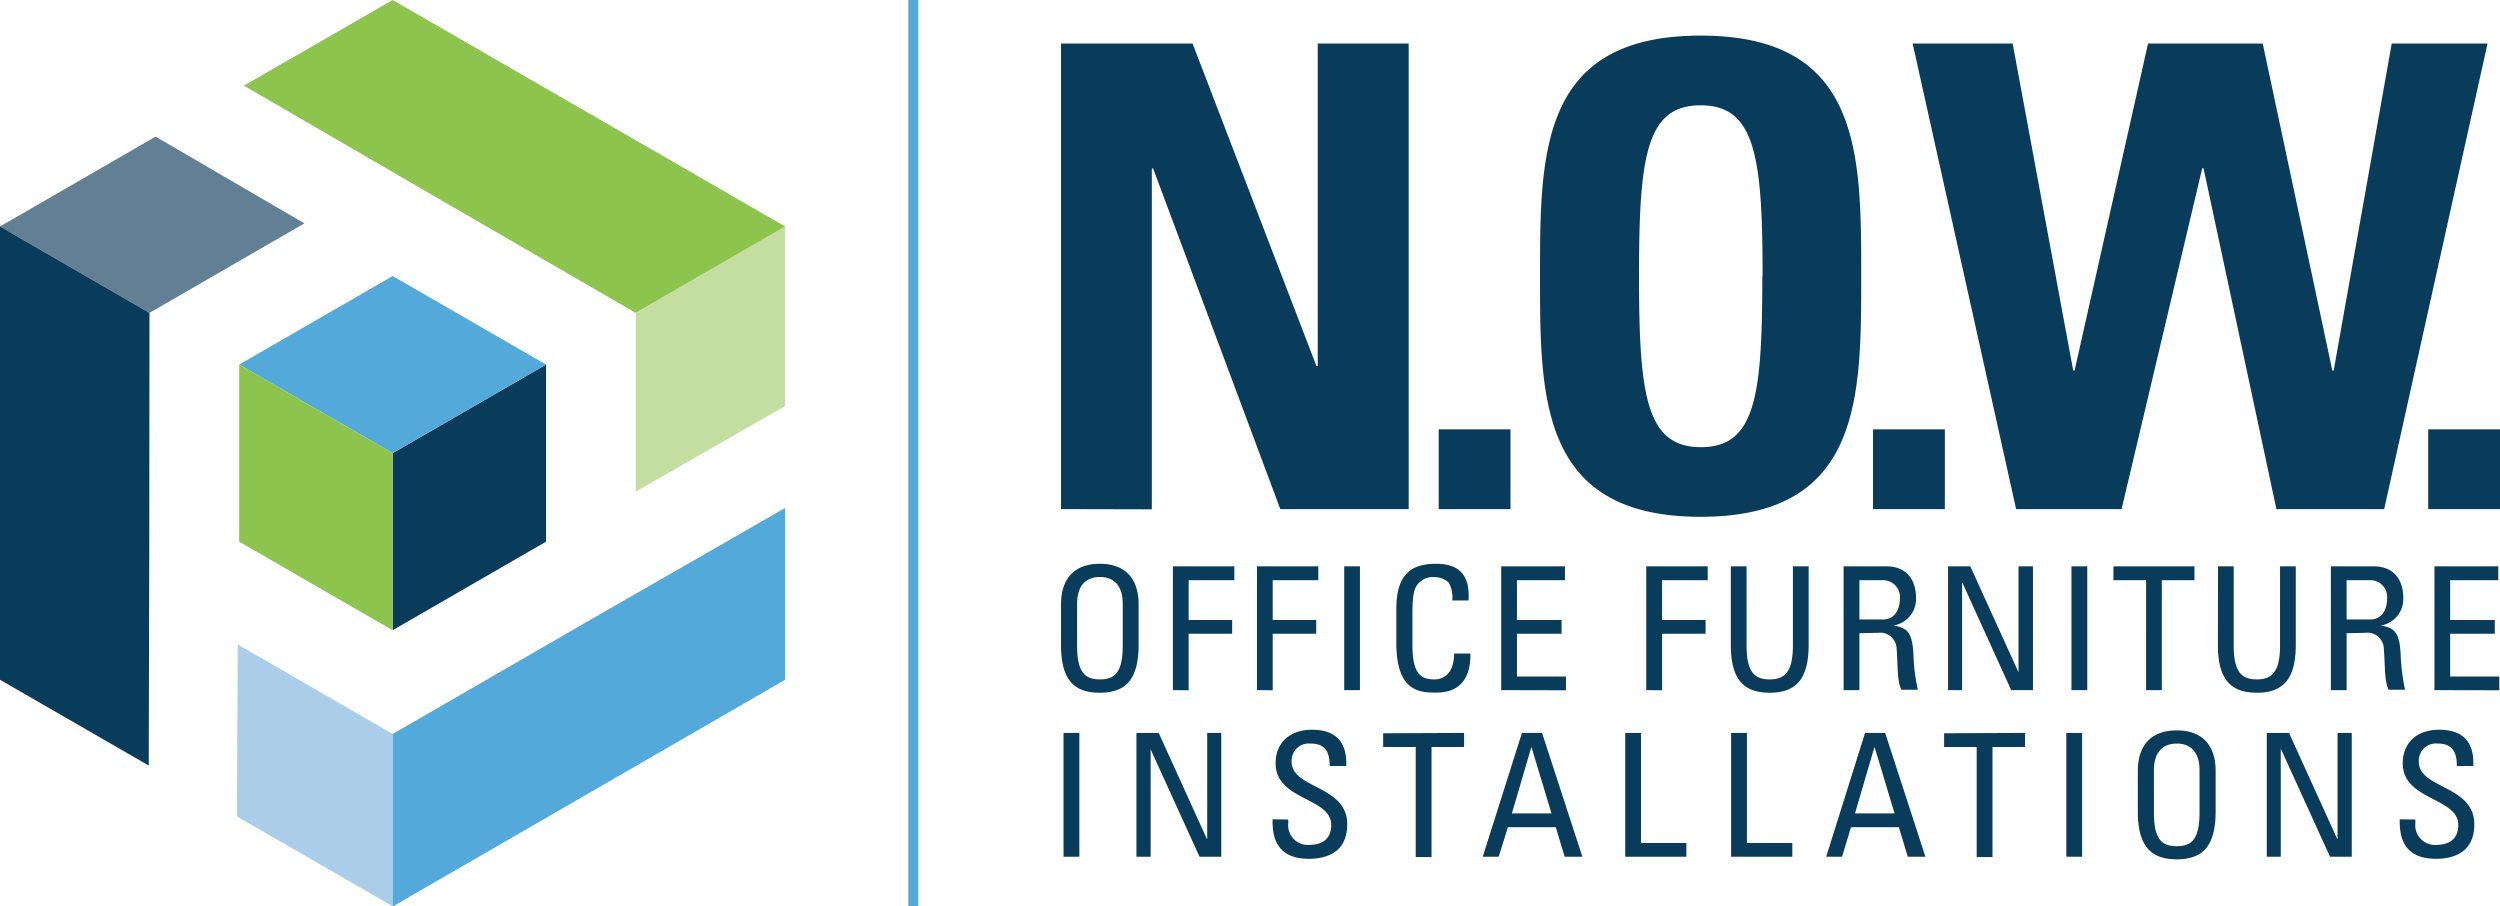
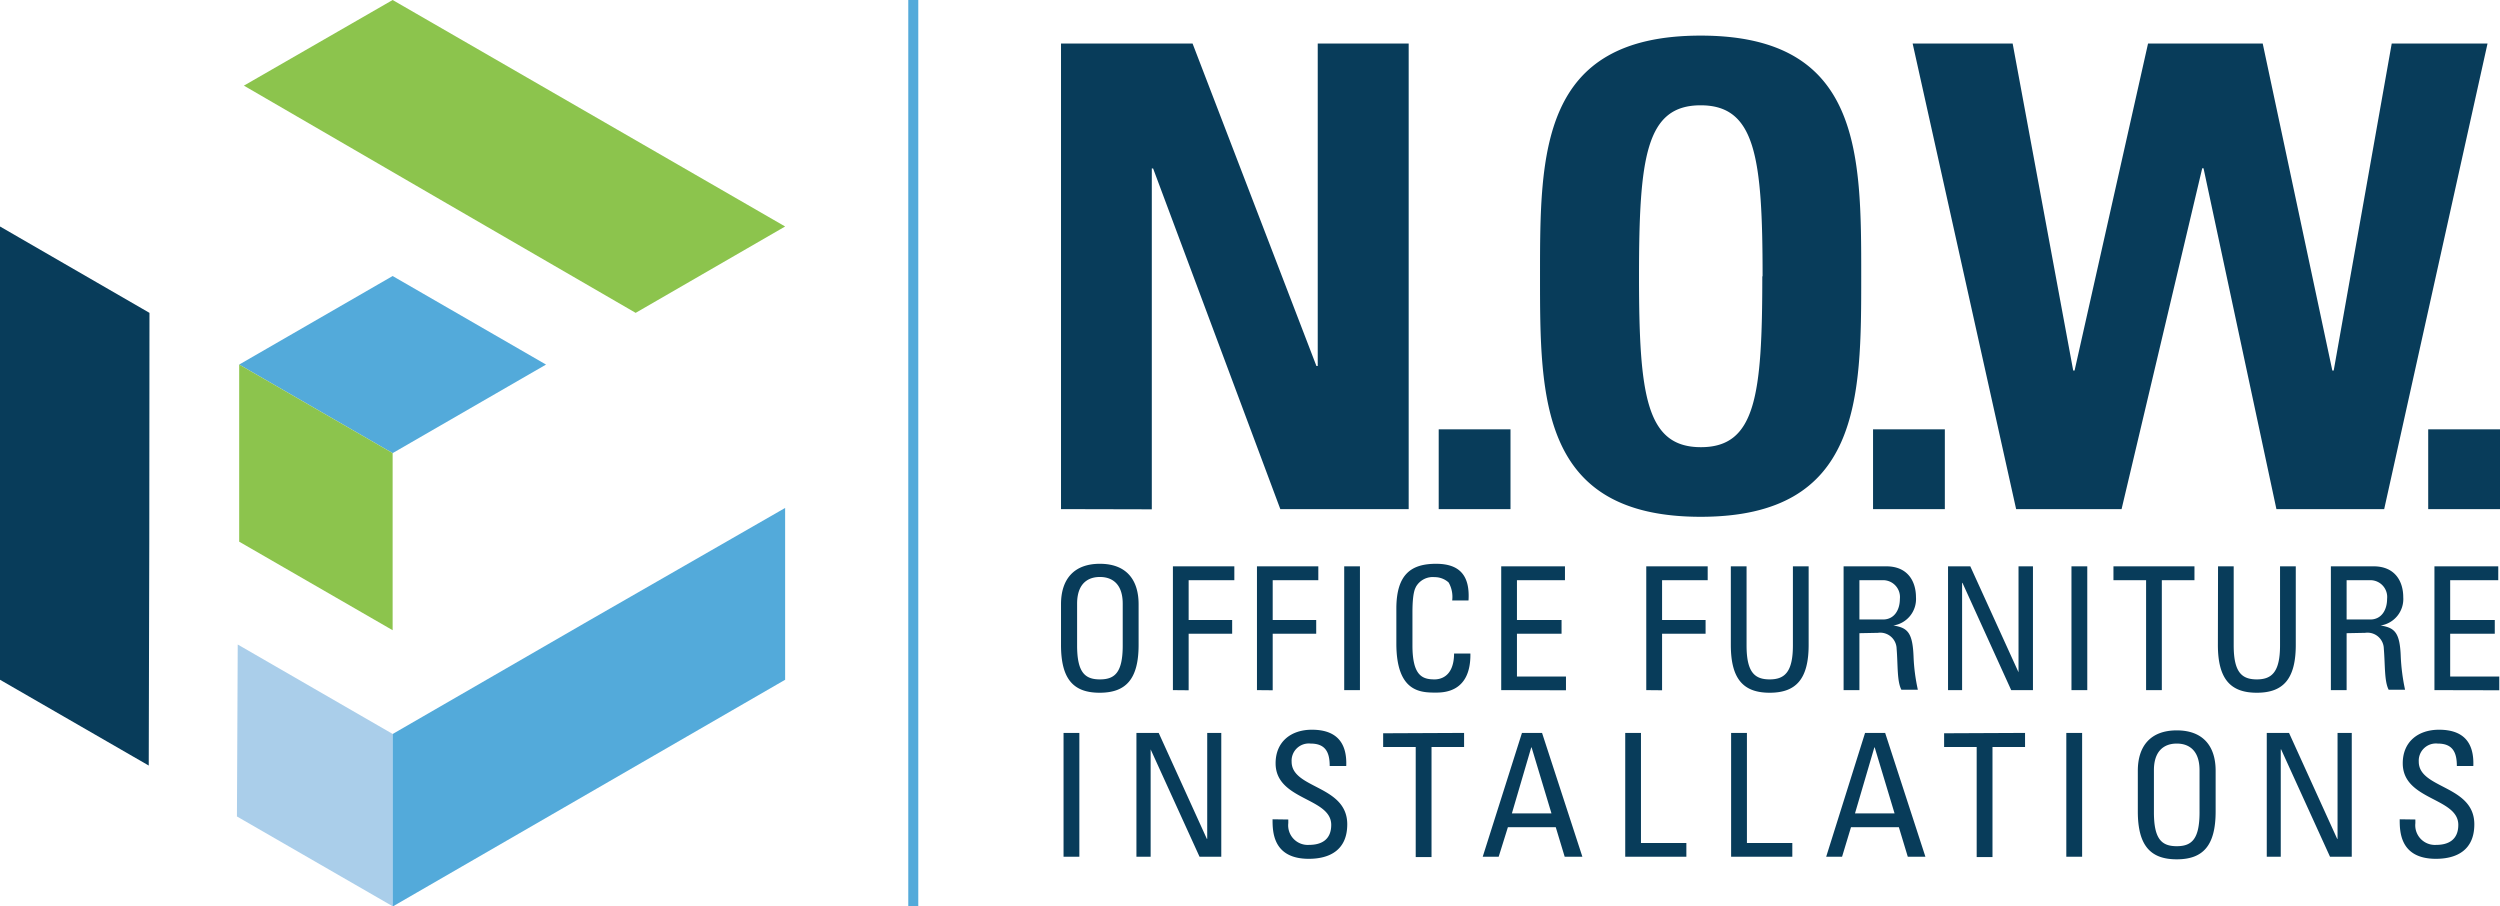
<svg xmlns="http://www.w3.org/2000/svg" viewBox="0 0 344.72 124.96">
-   <path d="m54.14 62.48 21.15-12.21v24.42L54.14 86.9z" fill="#083c5a" />
-   <path d="m0 31.23 21.45-12.39L41.97 30.8 20.61 43.14z" fill="#627f94" />
  <path d="M20.51 105.56 0 93.73v-62.5l20.61 11.91q0 31.22-.1 62.42z" fill="#083c5a" />
-   <path d="M108.26 31.23v24.76l-20.6 11.79V43.14z" fill="#c4dea2" />
  <path d="M33.61 11.82 54.14 0l54.12 31.23-20.61 11.91q-27-15.63-54-31.32z" fill="#8cc44d" />
  <path d="m54.14 124.96-21.47-12.38.11-23.71 21.36 12.33z" fill="#aaceea" />
  <path d="M108.26 70v23.73L54.14 125v-23.79q27-15.64 54.12-31.17zM54.14 38.06l21.15 12.21-21.15 12.21-21.16-12.21z" fill="#53aada" />
  <path d="M54.14 62.48V86.9L32.98 74.69V50.27z" fill="#8cc44d" />
  <path d="M208.28 70.2h-9.9v-11h9.9zm59.89 0h-9.9v-11h9.9zm76.55 0h-9.9v-11h9.9zm-198.42 0V6h18.14l17.08 44.47h.18V6h12.54v64.2h-17.7L159 23.23h-.18v47zm66.05-32.1c0-17 0-33.19 22.15-33.19s22.14 16.2 22.14 33.19c0 16.8 0 33.16-22.14 33.16S212.35 54.9 212.35 38.1zm30.69 0c0-16.46-1-23.58-8.54-23.58S226 21.64 226 38.1s1 23.56 8.54 23.56S243 54.54 243 38.1zM263.73 6h13.79l8.35 45.09h.19L296.19 6H312l9.6 45.09h.19l8-45.09H343l-14.25 64.2h-14.86l-10.05-47h-.18l-11.12 47H278zM146.3 88.92v-5.6c0-3.41 1.74-5.58 5.36-5.58s5.34 2.17 5.34 5.58v5.6c0 4.73-1.75 6.6-5.37 6.6s-5.33-1.87-5.33-6.6zm8.51.1v-5.77c0-3.58-2.46-3.69-3.15-3.69s-3.14.11-3.14 3.69V89c0 3.73 1.09 4.68 3.14 4.68s3.15-.93 3.15-4.68zm6.92 6.14V78.09h8.47V80h-6.3v5.49h6v1.89h-6v7.8zm11.59 0V78.09h8.46V80h-6.29v5.49h6v1.89h-6v7.8zm14.2 0h-2.17V78.09h2.17zm12.72-12.36a4 4 0 0 0-.49-2.48 2.85 2.85 0 0 0-1.92-.74 2.67 2.67 0 0 0-2.58 1.32c-.07.2-.49.62-.49 3.55V89c0 4.18 1.37 4.68 3.05 4.68.66 0 2.67-.24 2.69-3.57h2.25c.09 5.39-3.71 5.39-4.83 5.39-2.12 0-5.38-.14-5.38-6.77v-4.8c0-4.82 2.12-6.19 5.48-6.19s4.68 1.74 4.47 5.06zM207 95.16V78.09h8.79V80h-6.62v5.49h6.15v1.89h-6.15v5.91h6.76v1.89zm20 0V78.09h8.47V80h-6.29v5.49h6v1.89h-6v7.8zm11.66-17.07h2.17V89c0 3.73 1.14 4.68 3.19 4.68s3.2-1 3.2-4.68V78.09h2.17v10.83c0 4.73-1.75 6.6-5.37 6.6s-5.36-1.87-5.36-6.6zm17.73 9.22v7.85h-2.18V78.09h5.89c3 0 4.09 2.13 4.09 4.26a3.69 3.69 0 0 1-3.12 3.9c2 .31 2.67 1 2.79 4.39a25.61 25.61 0 0 0 .59 4.47h-2.27c-.62-1.18-.47-3.4-.66-5.67a2.26 2.26 0 0 0-2.58-2.18zm0-1.89h3.26c1.56 0 2.32-1.34 2.32-2.83a2.33 2.33 0 0 0-2.29-2.59h-3.29zm23.93-7.33v17.07h-3l-6.72-14.79h-.05v14.79h-1.94V78.09h3.07l6.65 14.61V78.09zm7.49 17.07h-2.18V78.09h2.18zm14.78-17.07V80h-4.5v15.16h-2.17V80h-4.5v-1.91zm3.25 0H308V89c0 3.73 1.14 4.68 3.19 4.68s3.2-1 3.2-4.68V78.09h2.17v10.83c0 4.73-1.75 6.6-5.37 6.6s-5.37-1.87-5.37-6.6zm17.73 9.22v7.85h-2.17V78.09h5.89c3 0 4.09 2.13 4.09 4.26a3.69 3.69 0 0 1-3.13 3.9c2 .31 2.68 1 2.79 4.39a27.68 27.68 0 0 0 .59 4.47h-2.26c-.61-1.18-.48-3.4-.67-5.67a2.25 2.25 0 0 0-2.57-2.18zm0-1.89h3.27c1.55 0 2.31-1.34 2.31-2.83a2.32 2.32 0 0 0-2.29-2.59h-3.29zm12.11 9.74V78.09h8.8V80h-6.63v5.49H344v1.89h-6.15v5.91h6.77v1.89zm-186.85 22.97h-2.18v-17.07h2.18zm19.57-17.07v17.07h-3l-6.74-14.8v14.8h-1.96v-17.07h3.07l6.64 14.61h.05v-14.61zm9.24 11.94v.5a2.7 2.7 0 0 0 2.86 3c1.73 0 3.06-.73 3.06-2.76 0-3.79-7.67-3.36-7.67-8.49 0-3 2.15-4.63 5-4.63 3.12 0 4.88 1.51 4.74 5h-2.28c0-1.87-.57-3.09-2.63-3.09a2.37 2.37 0 0 0-2.62 2.5c0 3.76 7.67 3.22 7.67 8.63 0 3.6-2.49 4.76-5.3 4.76-5 0-5-3.81-5-5.45zm24.24-11.94V103h-4.49v15.18h-2.18V103h-4.49v-1.89zm7.98 0h2.77l5.56 17.07h-2.44l-1.23-4.07h-6.6l-1.27 4.07h-2.2zm1.33 2h-.05l-2.67 9.1h5.46zm12.91 15.07v-17.07h2.17v15.18h6.26v1.89zm14.6 0v-17.07h2.18v15.18h6.26v1.89zm18.47-17.07h2.77l5.55 17.07h-2.43l-1.23-4.07h-6.6l-1.23 4.07h-2.19zm1.33 2h-.05l-2.67 9.1h5.46zm20.73-2V103h-4.49v15.18h-2.18V103h-4.49v-1.89zm7.87 17.07h-2.18v-17.07h2.18zm7.68-6.24v-5.61c0-3.4 1.75-5.57 5.37-5.57s5.36 2.17 5.36 5.57v5.61c0 4.73-1.75 6.6-5.36 6.6s-5.37-1.87-5.37-6.6zm8.51.09v-5.77c0-3.57-2.46-3.68-3.14-3.68s-3.15.11-3.15 3.68V112c0 3.74 1.09 4.68 3.15 4.68s3.14-.96 3.14-4.68zm20.99-10.92v17.07h-3l-6.74-14.8h-.05v14.8h-1.93v-17.07h3.07l6.64 14.61h.05v-14.61zm8.77 11.94v.5a2.71 2.71 0 0 0 2.87 3c1.72 0 3.05-.73 3.05-2.76 0-3.79-7.66-3.36-7.66-8.49 0-3 2.15-4.63 5-4.63 3.12 0 4.87 1.51 4.73 5h-2.27c0-1.87-.57-3.09-2.63-3.09a2.37 2.37 0 0 0-2.62 2.5c0 3.76 7.66 3.22 7.66 8.63 0 3.6-2.48 4.76-5.29 4.76-5 0-5-3.81-5-5.45z" fill="#083c5a" />
  <path d="M125.24 0h1.38v124.96h-1.38z" fill="#53aada" />
</svg>